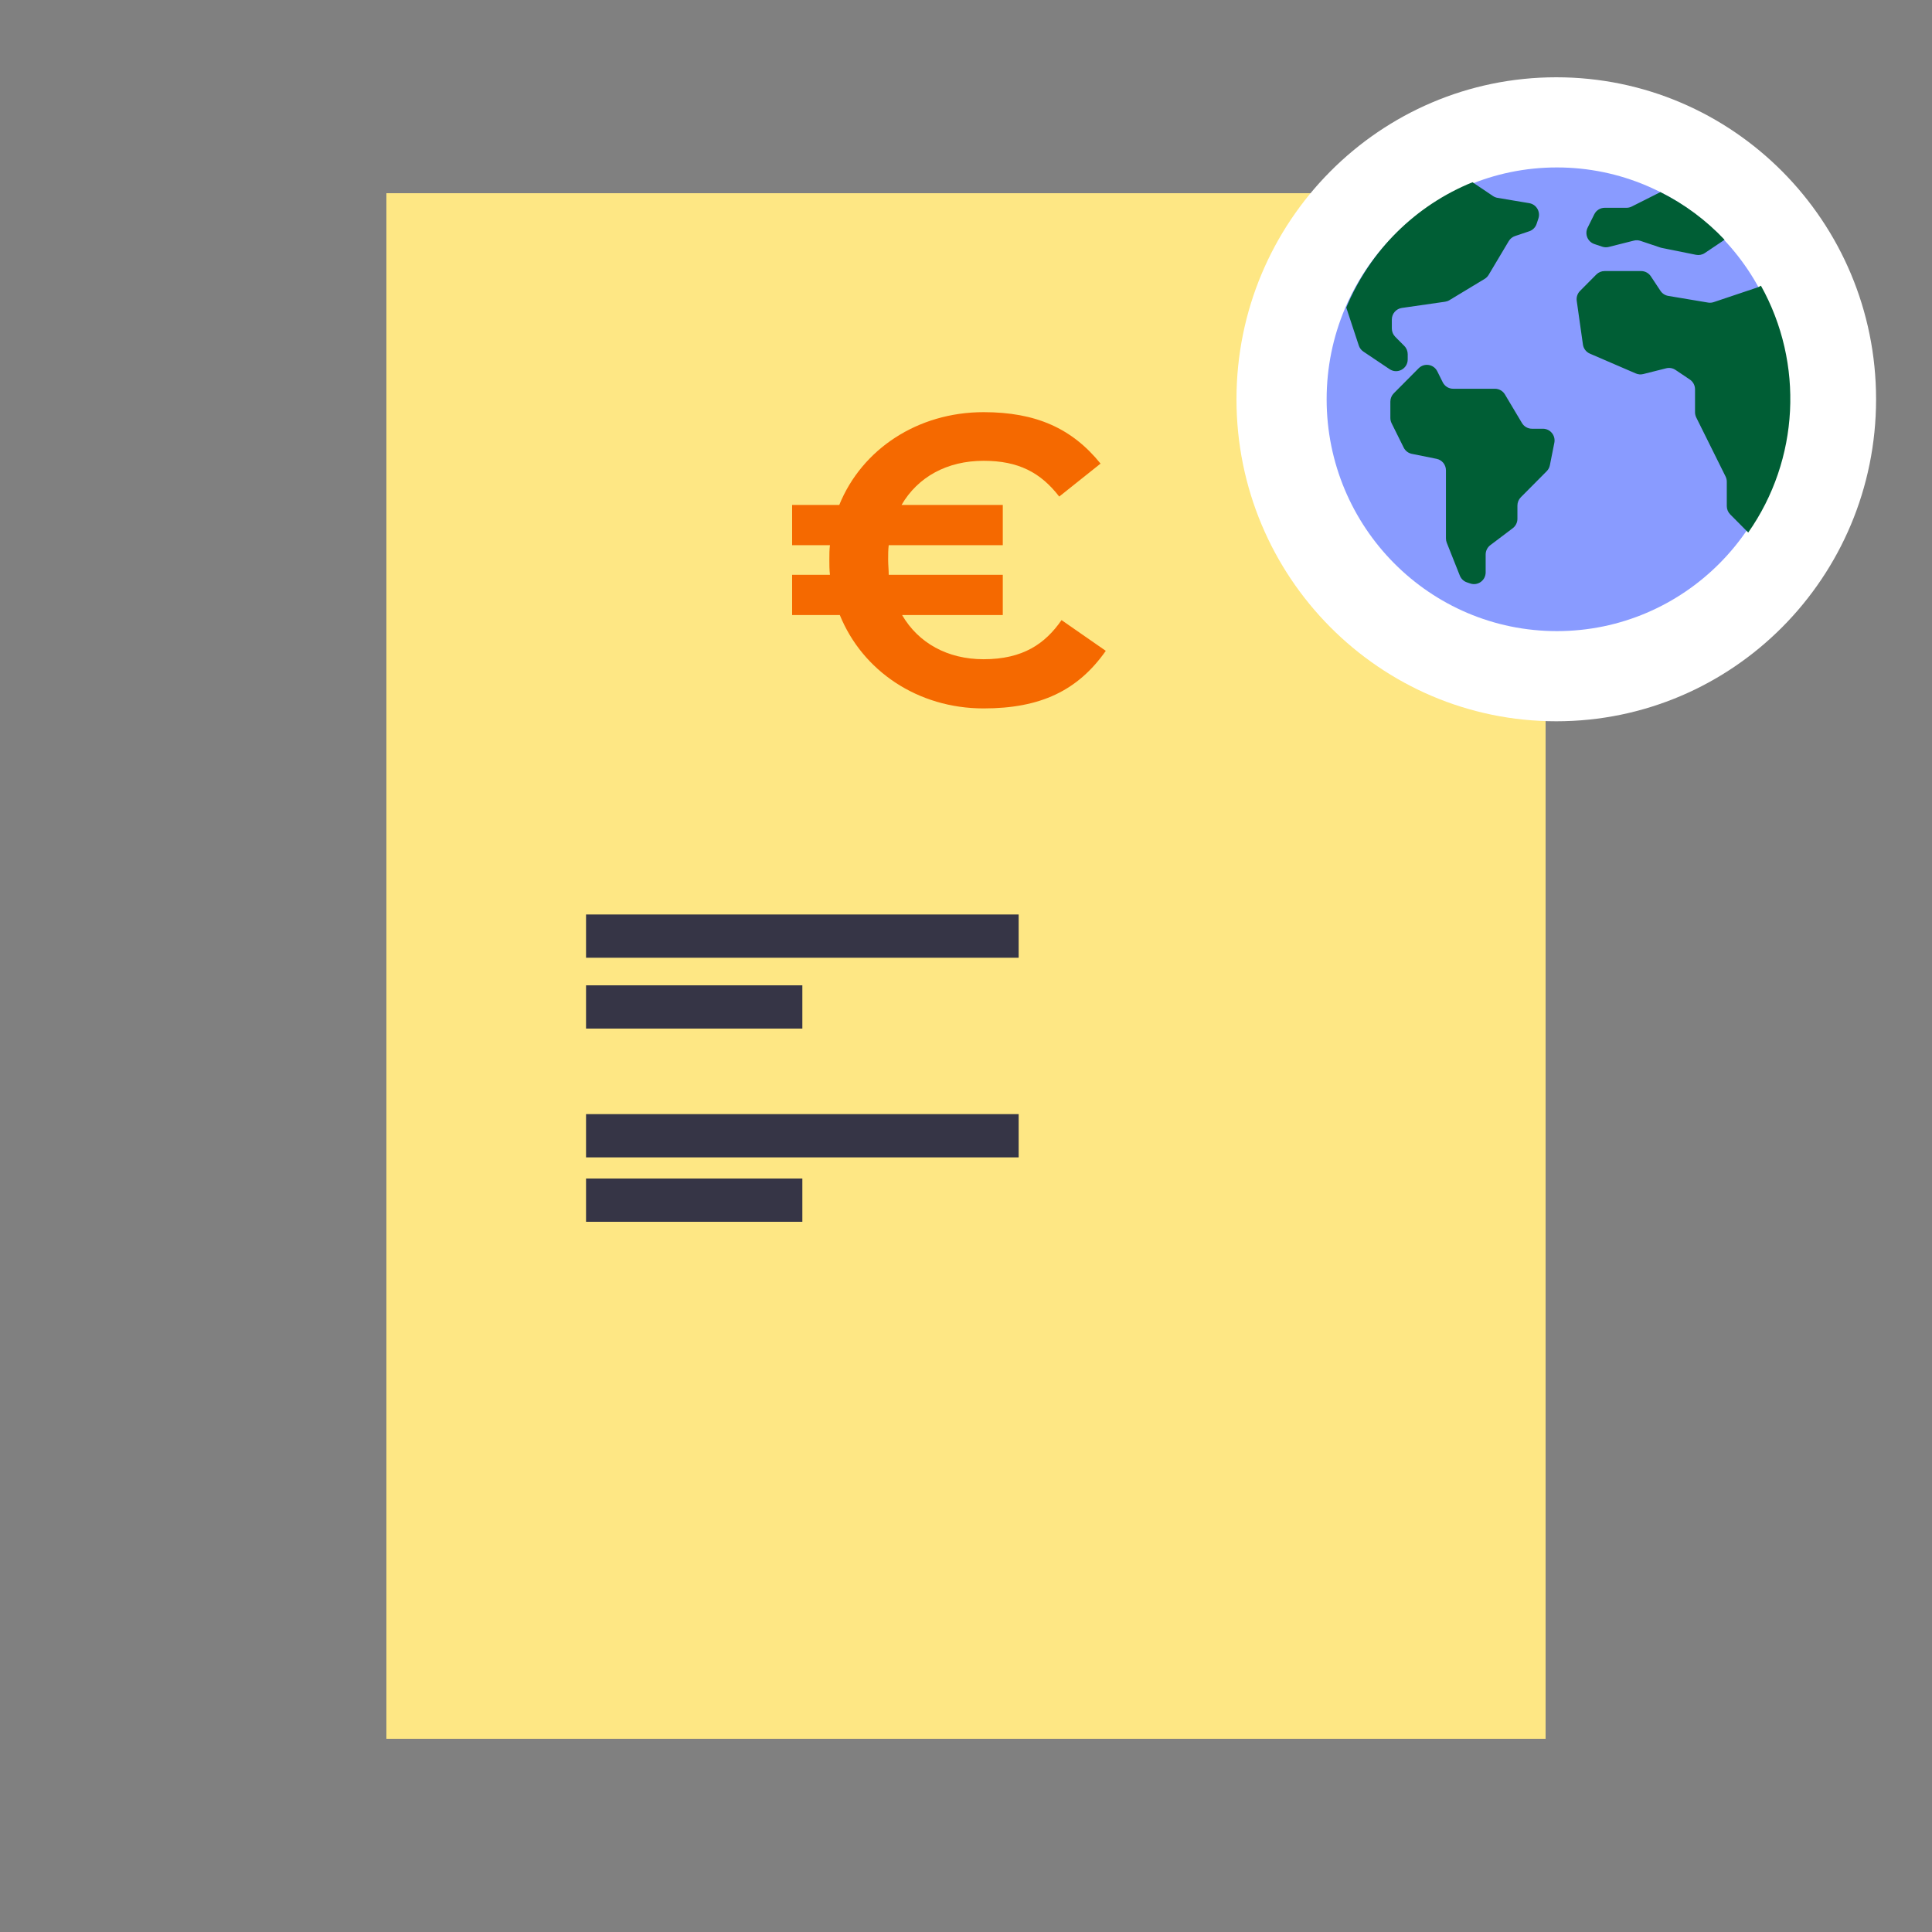
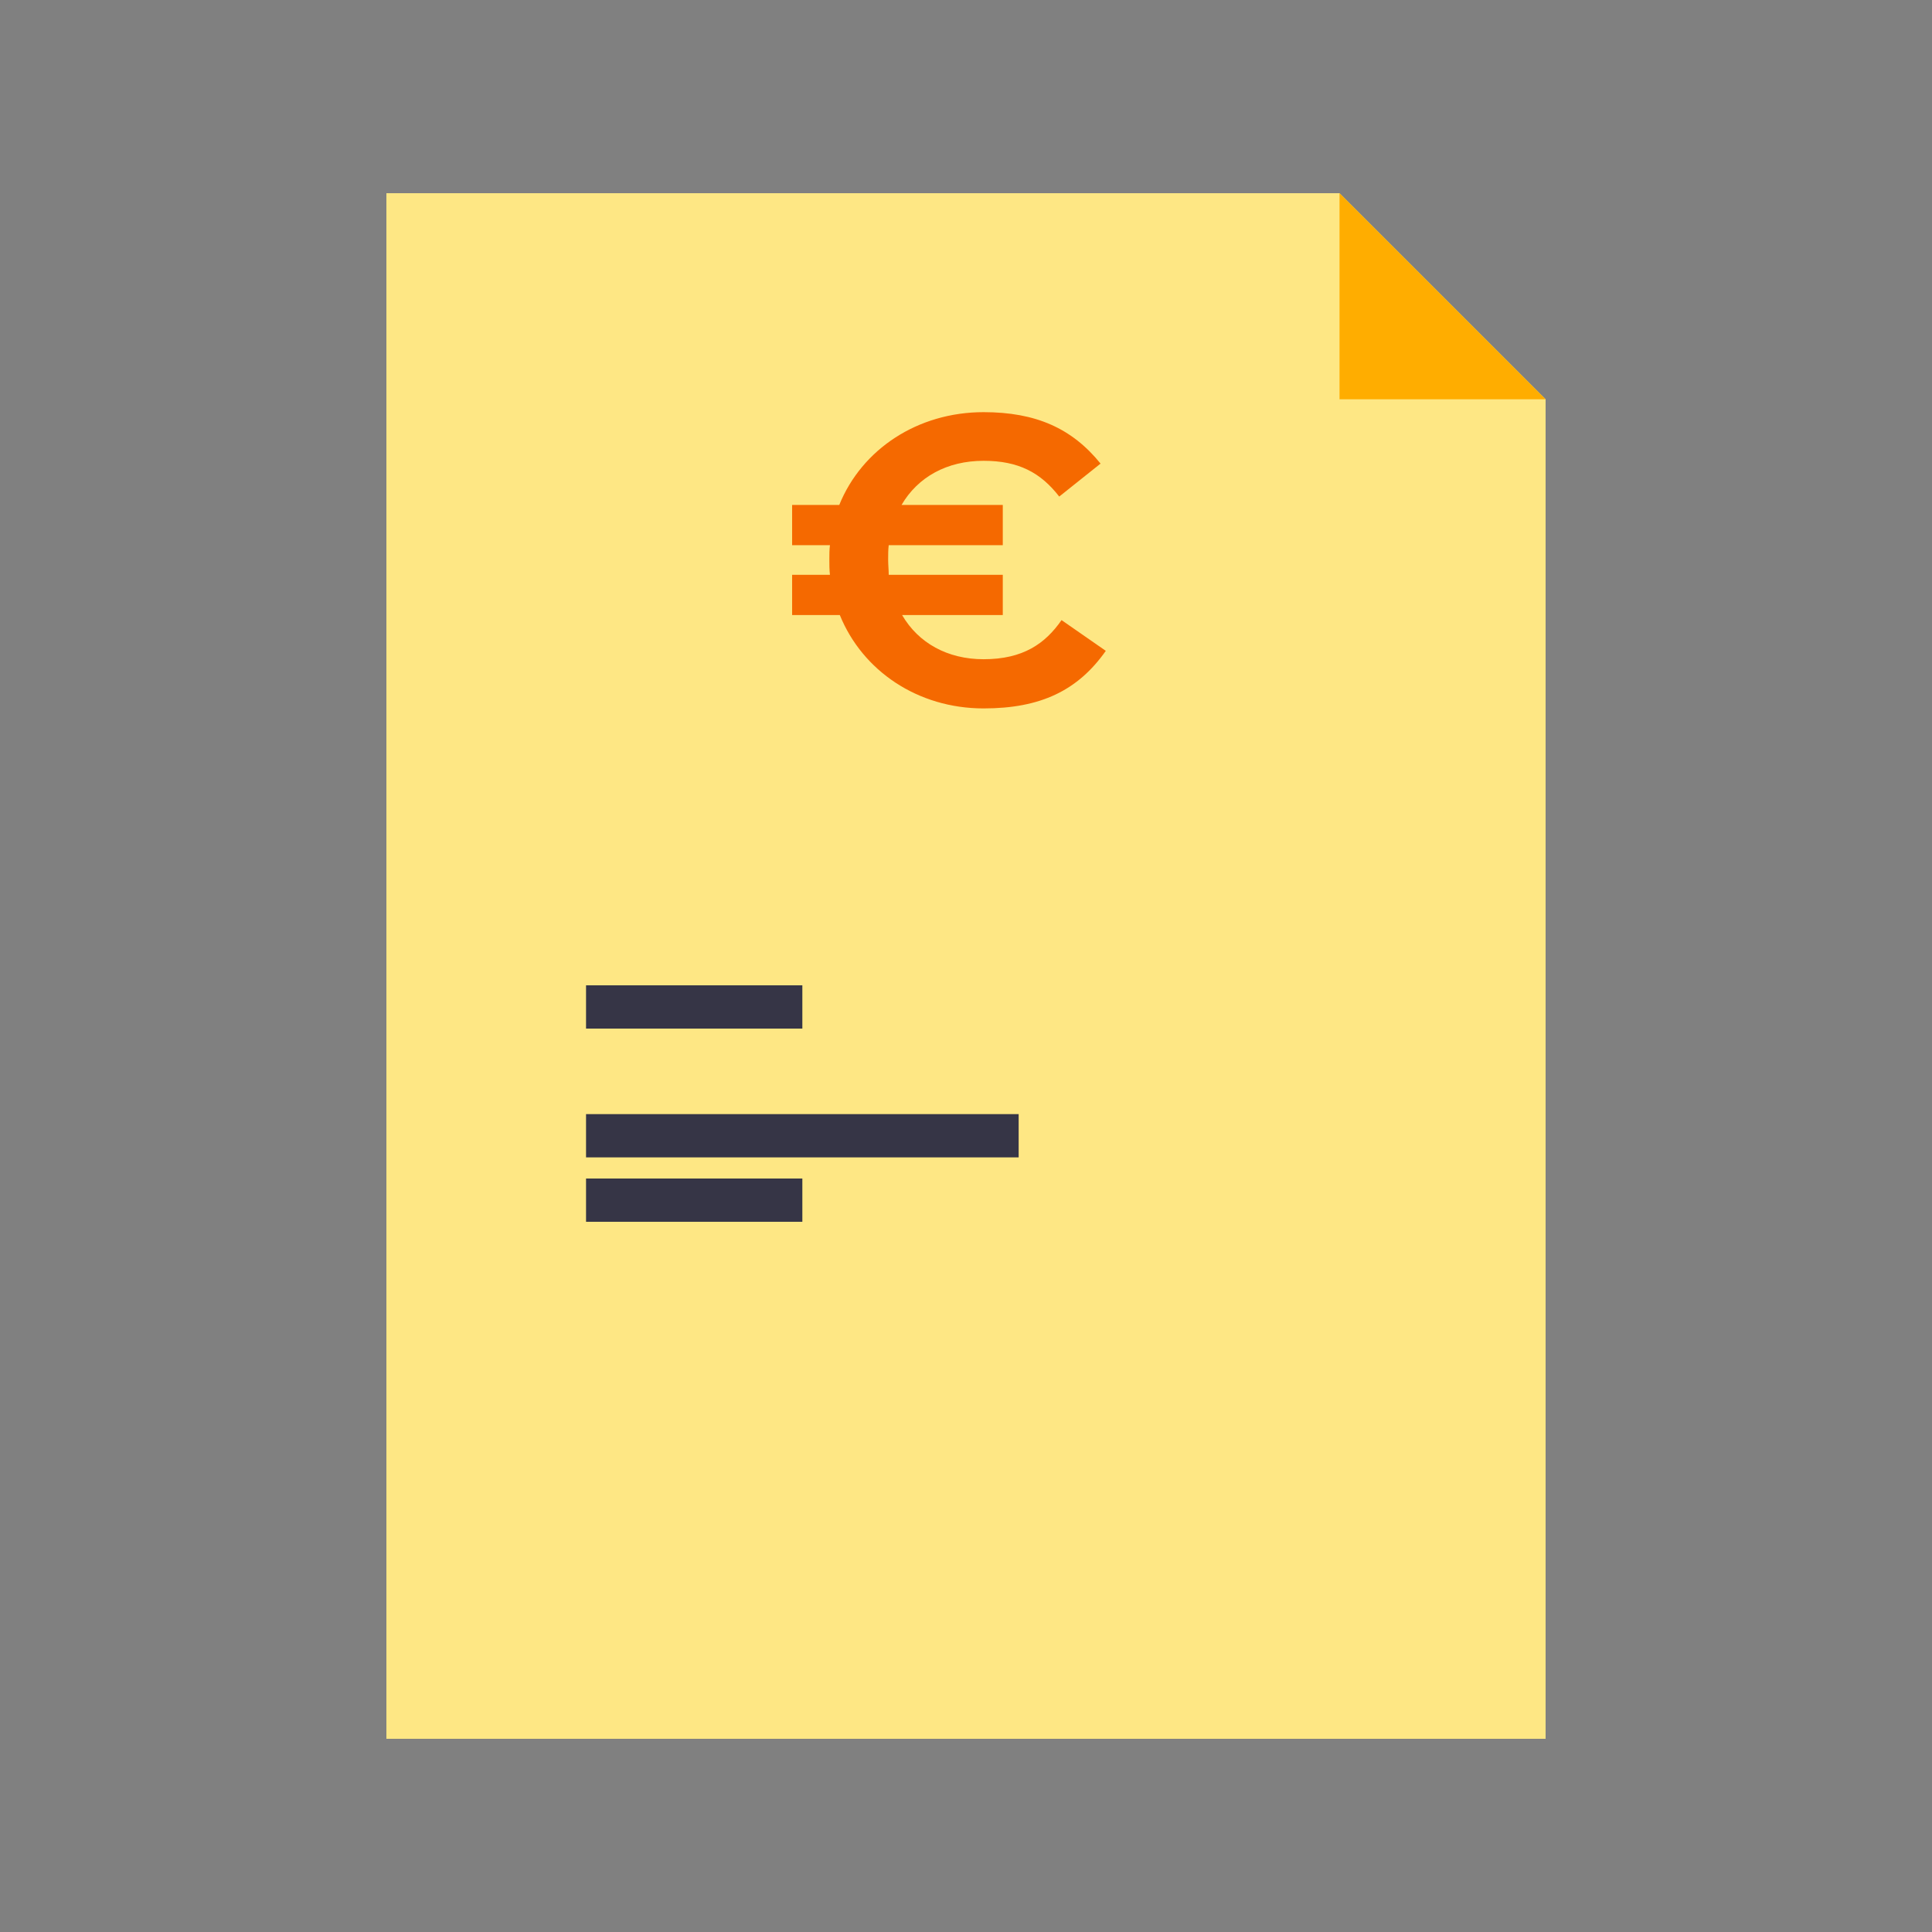
<svg xmlns="http://www.w3.org/2000/svg" width="300" height="300" viewBox="0 0 300 300" fill="none">
  <rect x="0" y="0" width="300" height="300" fill="#808080" stroke="none" />
  <path d="M208 30L240 62V270H60V30H208Z" fill="#FEE784" />
  <path d="M208 30L240 62H208V30Z" fill="#FFAD00" />
  <path fill-rule="evenodd" clip-rule="evenodd" d="M91 159.718H124.588V153H91V159.718Z" fill="#363546" />
-   <path fill-rule="evenodd" clip-rule="evenodd" d="M91 148.718H158.176V142H91V148.718Z" fill="#363546" />
  <path fill-rule="evenodd" clip-rule="evenodd" d="M91 189.718H124.588V183H91V189.718Z" fill="#363546" />
  <path fill-rule="evenodd" clip-rule="evenodd" d="M91 179.718H158.176V173H91V179.718Z" fill="#363546" />
  <path fill-rule="evenodd" clip-rule="evenodd" d="M123 84.657V78.409H130.32C133.841 69.729 142.518 64 152.733 64C160.863 64 166.47 66.521 170.894 71.987L164.477 77.106C161.587 73.375 158.154 71.553 152.733 71.553C147.038 71.553 142.518 74.072 139.99 78.409H155.712V84.657H138C137.912 85.352 137.912 86.132 137.912 86.914C137.912 87.694 138 88.479 138 89.257H155.712V95.507H140.079C142.607 99.848 147.126 102.365 152.733 102.365C158.875 102.365 162.311 99.933 164.836 96.289L171.709 101.064C167.37 107.224 161.587 110.003 152.733 110.003C142.518 110.003 133.932 104.186 130.408 95.507H123V89.257H128.874C128.781 88.479 128.781 87.694 128.781 86.914C128.781 86.132 128.781 85.352 128.874 84.657H123Z" fill="#F56900" />
  <g clip-path="url(#clip0_13658_4071)">
    <path fill-rule="evenodd" clip-rule="evenodd" d="M291.316 62C291.316 89.614 269.083 112 241.658 112C214.233 112 192 89.614 192 62C192 34.386 214.233 12 241.658 12C269.083 12 291.316 34.386 291.316 62Z" fill="white" />
    <path fill-rule="evenodd" clip-rule="evenodd" d="M277.507 62C277.507 81.882 261.499 97.999 241.753 97.999C222.007 97.999 206 81.882 206 62C206 42.118 222.007 26 241.753 26C261.499 26 277.507 42.118 277.507 62Z" fill="#899BFF" />
    <path fill-rule="evenodd" clip-rule="evenodd" d="M273.221 44.488C273.12 44.546 273.012 44.594 272.901 44.631L266.096 46.916C265.816 47.01 265.517 47.033 265.226 46.984L259.044 45.947C258.551 45.864 258.114 45.579 257.836 45.16L256.342 42.904C256.006 42.397 255.441 42.092 254.836 42.092H249.156C248.676 42.092 248.216 42.284 247.876 42.626L245.347 45.173C244.944 45.578 244.754 46.151 244.835 46.719L245.796 53.495C245.885 54.124 246.294 54.661 246.875 54.912L254.011 57.991C254.375 58.148 254.779 58.181 255.163 58.084L258.727 57.187C259.222 57.063 259.746 57.154 260.17 57.439L262.398 58.934C262.901 59.272 263.203 59.841 263.203 60.45V64.011C263.203 64.294 263.269 64.573 263.394 64.826L265.67 69.408L267.945 73.989C268.071 74.242 268.136 74.521 268.136 74.804V78.586C268.136 79.069 268.327 79.532 268.666 79.874L271.465 82.693C279.403 71.367 280.17 56.456 273.438 44.364L273.221 44.488ZM239.582 66.573H237.882C237.246 66.573 236.657 66.237 236.33 65.689L233.685 61.25C233.358 60.701 232.769 60.365 232.134 60.365H225.645C224.959 60.365 224.333 59.975 224.026 59.358L223.183 57.66C222.631 56.548 221.158 56.307 220.285 57.187L218.361 59.124L216.425 61.073C216.085 61.415 215.895 61.878 215.895 62.362V64.902C215.895 65.184 215.96 65.463 216.086 65.716L217.965 69.501C218.215 70.004 218.681 70.363 219.229 70.473L223.072 71.247C223.917 71.417 224.526 72.165 224.526 73.034V83.605C224.526 83.837 224.57 84.067 224.656 84.282L226.681 89.379C226.878 89.877 227.284 90.262 227.789 90.431L228.31 90.606C229.482 90.999 230.692 90.121 230.692 88.877V86.108C230.692 85.535 230.96 84.995 231.416 84.651L234.9 82.019C235.356 81.675 235.624 81.135 235.624 80.561V78.503C235.624 78.019 235.815 77.556 236.154 77.214L240.169 73.171C240.422 72.917 240.594 72.593 240.664 72.24L241.357 68.753C241.581 67.625 240.724 66.573 239.582 66.573ZM237.463 31.549L232.538 30.723C232.285 30.68 232.043 30.583 231.829 30.439L228.651 28.299C219.798 31.888 212.738 38.894 209.045 47.755L210.994 53.655C211.122 54.04 211.373 54.371 211.708 54.596L214.89 56.732L215.776 57.326C216.978 58.134 218.589 57.265 218.589 55.81V55.003C218.589 54.52 218.399 54.056 218.059 53.715L216.653 52.299C216.314 51.957 216.123 51.494 216.123 51.011V49.621C216.123 48.714 216.785 47.945 217.677 47.817L224.393 46.851C224.632 46.816 224.861 46.734 225.068 46.609L230.532 43.308C230.787 43.154 231 42.94 231.153 42.683L234.275 37.444C234.498 37.071 234.845 36.79 235.255 36.653L237.461 35.912C238.001 35.731 238.425 35.304 238.605 34.76L238.883 33.923C239.234 32.86 238.56 31.733 237.463 31.549ZM267.791 37.231L264.715 39.296C264.316 39.564 263.827 39.661 263.356 39.566L258.036 38.495C257.963 38.48 257.89 38.461 257.819 38.437L254.726 37.399C254.4 37.289 254.049 37.276 253.715 37.36L249.805 38.344C249.471 38.428 249.121 38.414 248.794 38.305L247.574 37.895C246.529 37.545 246.035 36.344 246.528 35.352L247.561 33.272C247.867 32.655 248.494 32.265 249.179 32.265H252.566C252.847 32.265 253.124 32.199 253.375 32.072L257.827 29.831C261.555 31.687 264.927 34.193 267.791 37.231Z" fill="#005E35" />
  </g>
  <defs>
    <clipPath id="clip0_13658_4071">
-       <rect width="100" height="100" fill="white" transform="translate(192 12)" />
-     </clipPath>
+       </clipPath>
  </defs>
</svg>